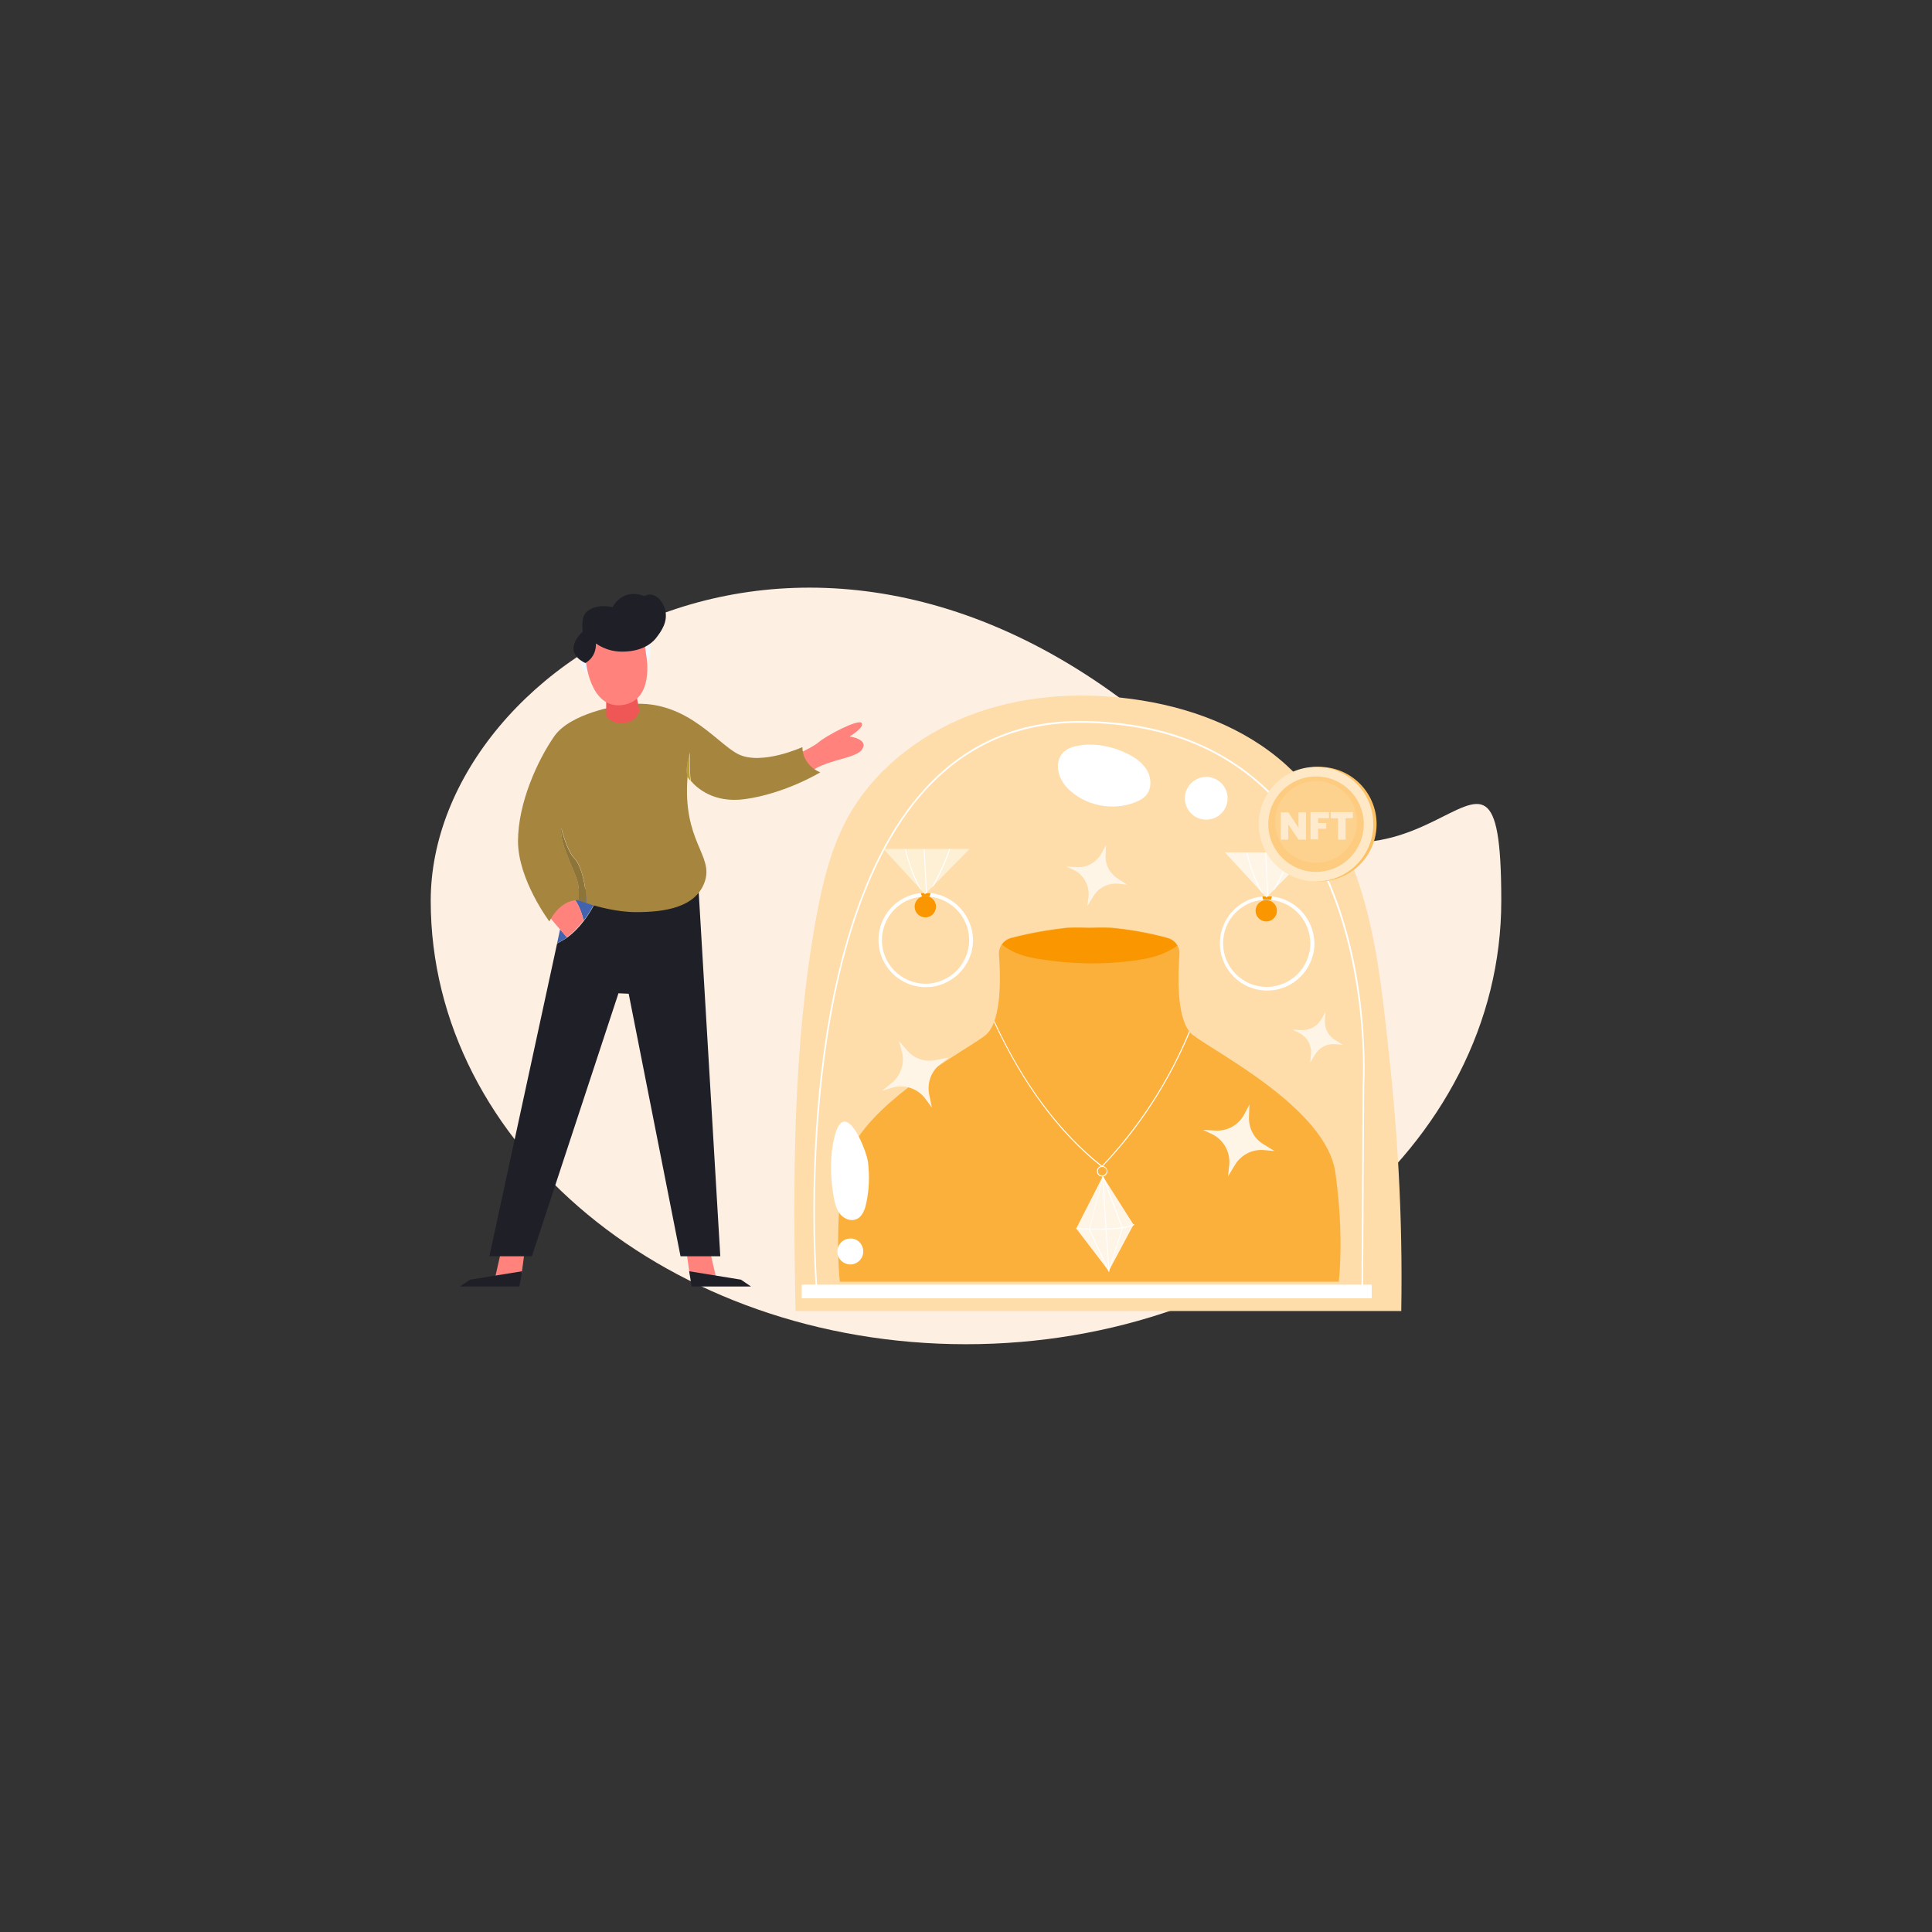
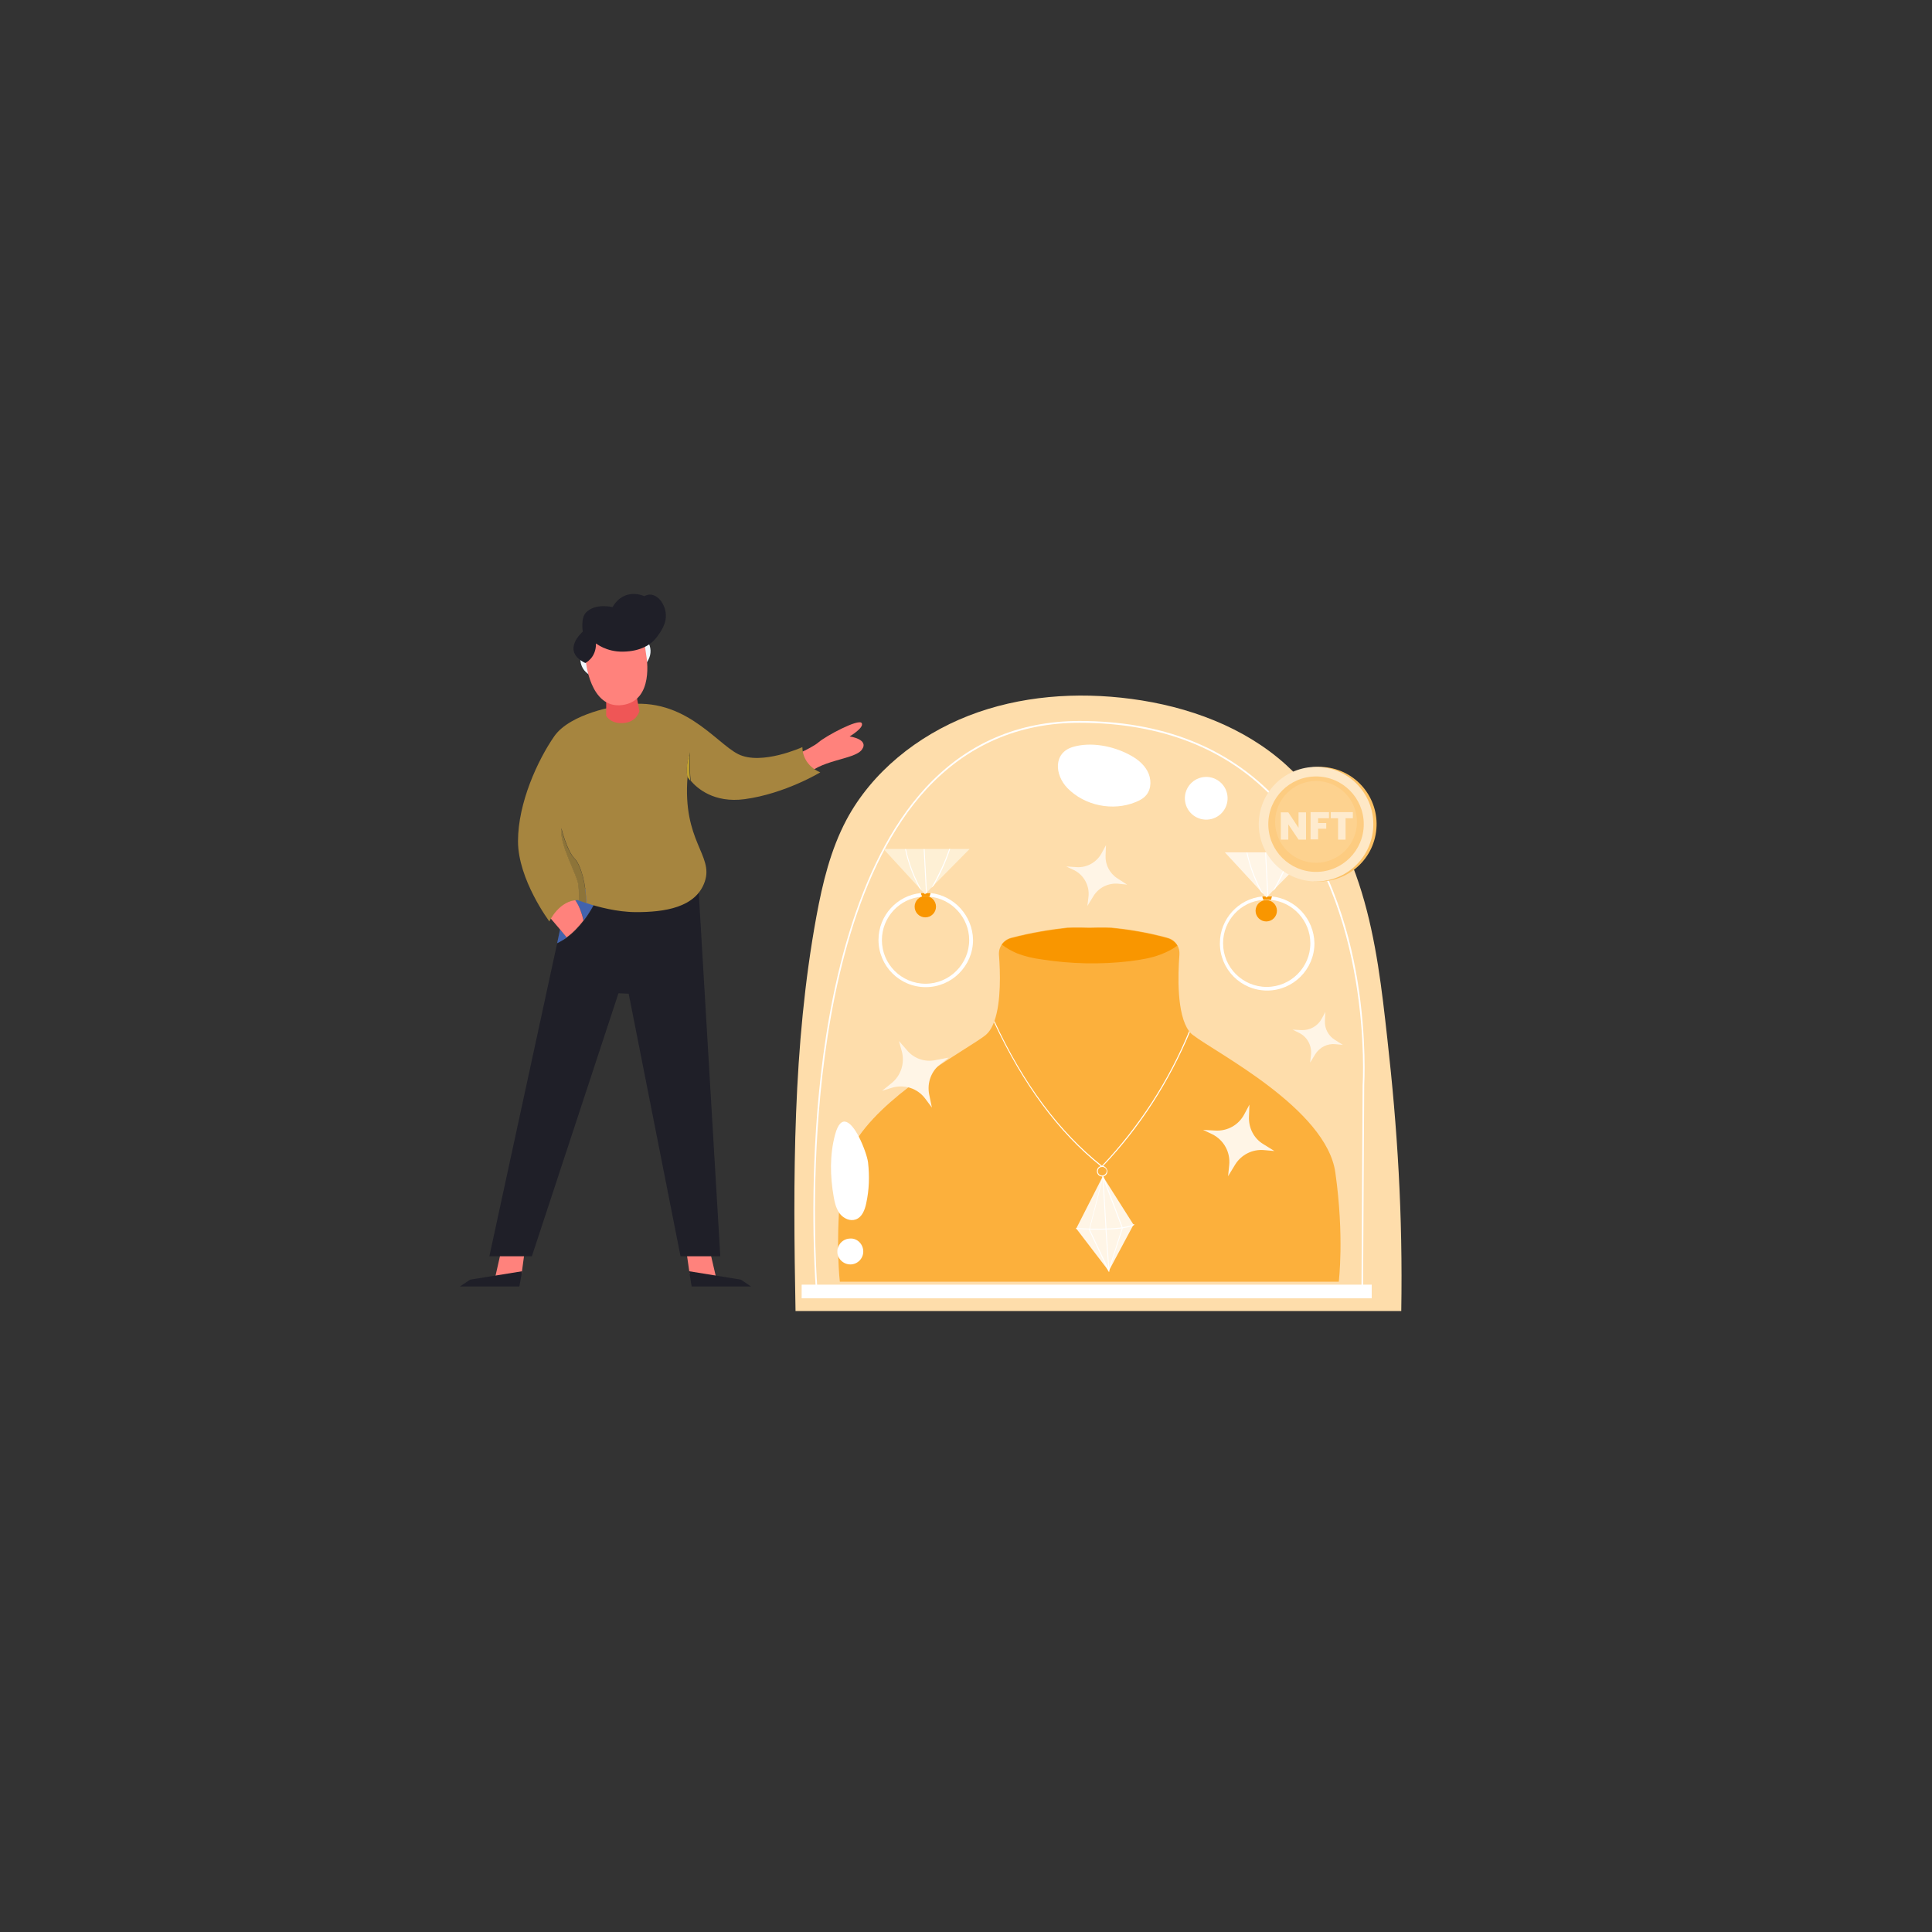
<svg xmlns="http://www.w3.org/2000/svg" id="Layer_1" style="enable-background:new 0 0 850 850" version="1.1" viewBox="0 0 850 850" x="0" y="0">
  <rect x="0" y="0" width="850" height="850" fill="#333333" stroke="none" />
  <g>
    <g>
-       <path d="M189.5,396.3c0,107.8,105.4,195.1,235.5,195.1s235.5-87.4,235.5-195.1s-35.2,34.7-133.7-60.3&#13;&#10;   C366.2,181.2,189.5,288.6,189.5,396.3z" style="fill:#feefe3" />
-     </g>
+       </g>
    <g>
      <g>
        <g>
          <g>
            <path d="M616.5,576.8H350c-1.1-58.1-1.3-116.6,9.2-173.7c2.7-14.6,6.2-29.2,13.2-42.4&#13;&#10;      c11.2-21,31.2-37,53.7-45.8c22.6-8.8,47.6-10.6,71.7-7.4c24.9,3.3,49.5,12.3,67.9,28.9c16.5,14.9,27,35.2,33.4,56.2&#13;&#10;      c6.4,21,8.9,42.9,11.3,64.7C614.8,496.4,617.2,534.4,616.5,576.8z" style="fill:#feddab" />
          </g>
        </g>
        <g>
          <g>
            <g>
              <g>
                <g>
                  <path d="M589,563.9H369.5c0,0-0.5-4.1-0.7-11.2c0-1.3-0.1-2.7-0.1-4.2c0-4.3,0.1-9.4,0.4-15.1&#13;&#10;         c0.3-5.3,0.9-11.1,1.8-17.4c0.8-5.5,3.3-10.9,6.9-16c14.7-21.1,47.9-38.4,55.7-44.5c1.6-1.3,2.9-3.3,3.8-5.8&#13;&#10;         c0.1-0.1,0.1-0.3,0.2-0.5c3-8.4,2.6-21.7,2-29.2c-0.1-1.7,0.4-3.3,1.3-4.6c0.9-1.3,2.3-2.3,4-2.8c9.1-2.4,17.6-3.7,24.7-4.5&#13;&#10;         c0,0,3.7-0.2,9.8,0c6.1-0.2,9.7,0,9.7,0c7.1,0.7,15.7,2,24.7,4.5c1.8,0.5,3.3,1.6,4.2,3.2c0.8,1.2,1.1,2.7,1,4.2&#13;&#10;         c-0.7,9-1.2,26.3,4.2,33.6c0.1,0.1,0.2,0.2,0.3,0.3c0.4,0.6,0.9,1.1,1.5,1.5c9.7,7.6,58.7,32.4,62.6,60.5&#13;&#10;         C591.5,544.1,589,563.9,589,563.9z" style="fill:#fcb03c" />
                </g>
              </g>
            </g>
            <g>
              <g>
                <g>
                  <path d="M518,416c-2.2,1.7-4.7,2.9-7.3,3.9c-4.4,1.7-9.1,2.4-13.8,3c-12.8,1.5-25.8,1.2-38.6-0.8&#13;&#10;         c-3.7-0.5-7.4-1.3-10.9-2.7c-2.1-0.9-4.6-2.2-6.6-3.8c0.9-1.3,2.3-2.3,4-2.8c9.1-2.4,17.6-3.7,24.7-4.5c0,0,3.7-0.2,9.8,0&#13;&#10;         c6.1-0.2,9.7,0,9.7,0c7.1,0.7,15.7,2,24.7,4.5C515.5,413.3,517,414.5,518,416z" style="fill:#f99600" />
                </g>
              </g>
            </g>
            <g>
              <g>
                <g>
                  <g>
                    <g>
                      <polygon points="485.2 517.5 473.5 540.5 487.8 559.2 498.7 538.8" style="fill:#fff5e6" />
                    </g>
                  </g>
                </g>
                <g>
                  <g>
                    <g>
                      <path d="M483,541c-4.9,0-9.1-0.3-9.4-0.3c-0.1,0-0.2-0.1-0.2-0.2c0-0.1,0.1-0.2,0.2-0.2&#13;&#10;           c0.2,0,19.7,1.3,25.1-1.7c0.1-0.1,0.2,0,0.3,0.1c0.1,0.1,0,0.2-0.1,0.3C495.8,540.7,488.8,541,483,541z" style="fill:#fff" />
                    </g>
                  </g>
                </g>
                <g>
                  <g>
                    <g>
                      <path d="M488,559C488,559,488,559,488,559l0-0.2v0l0-0.7v0l-1.2-17.1l0-0.1l0-0.3l-1.3-21.8v0l0-0.9v0l0-0.4&#13;&#10;           l0,0v0c0,0,0-0.1-0.1-0.1c0,0,0,0-0.1,0c0,0-0.1,0-0.1,0c0,0,0,0-0.1,0.1c0,0,0,0,0,0.1l0,0.1l-0.2,0.8l-5.7,22.3&#13;&#10;           l-0.1,0.2c0,0,0,0.1,0,0.1l0,0l8.2,17.5l0,0l0.4,0.8c0,0.1,0.1,0.1,0.2,0.1h0.1c0.1,0,0.1-0.1,0.1-0.2L488,559z&#13;&#10;            M479.5,541l-0.1-0.1l0.1-0.3l5.6-21.8l1.3,21.8l0,0.3l0,0.1l1.2,17.1L479.5,541z" style="fill:#fff" />
                    </g>
                  </g>
                </g>
                <g>
                  <g>
                    <g>
                      <path d="M487.9,559.1C487.9,559.1,487.9,559.1,487.9,559.1c-0.2,0-0.2-0.2-0.2-0.3l5.9-18.5l-8.6-22.7&#13;&#10;           c0-0.1,0-0.2,0.1-0.3c0.1,0,0.2,0,0.3,0.1l8.6,22.8c0,0,0,0.1,0,0.1l-6,18.6C488.1,559,488,559.1,487.9,559.1z" style="fill:#fff" />
                    </g>
                  </g>
                </g>
              </g>
              <g>
                <g>
                  <g>
                    <g>
                      <path d="M523.5,454.1c-9.1,21.8-22,41.9-38.2,58.9c-0.1,0.1-0.2,0.2-0.3,0.3l-0.1,0.1l-0.1,0.1l-0.1-0.1&#13;&#10;           c0,0-0.1-0.1-0.1-0.1c-0.1-0.1-0.2-0.2-0.4-0.3c-18.5-14.8-34.2-36-46.9-63.3c0.1-0.1,0.1-0.3,0.2-0.5&#13;&#10;           c12.7,27.5,28.6,48.8,47.2,63.6c0,0,0.1,0,0.1,0.1l0.1-0.1c16.2-17.1,29.3-37.3,38.3-59.2&#13;&#10;           C523.3,453.9,523.4,454,523.5,454.1z" style="fill:#fff" />
                    </g>
                  </g>
                </g>
                <g>
                  <g>
                    <g>
                      <path d="M485.3,513c-0.1,0-0.3,0-0.4,0c-0.1,0-0.1,0-0.2,0c-0.2,0-0.3,0-0.5,0.1c-1,0.3-1.6,1.1-1.6,2.2&#13;&#10;           c0,1.3,1,2.3,2.3,2.3c0.1,0,0.1,0,0.2,0c0,0,0,0,0,0c0.1,0,0.3,0,0.4-0.1c1-0.2,1.7-1.1,1.7-2.2&#13;&#10;           C487.1,514.2,486.3,513.2,485.3,513z M484.9,517.2c-1.1,0-1.9-0.9-1.9-1.9c0-1,0.7-1.8,1.7-1.9c0.1,0,0.2,0,0.3,0&#13;&#10;           c0,0,0.1,0,0.1,0c1,0.1,1.8,0.9,1.8,1.9C486.8,516.3,485.9,517.2,484.9,517.2z" style="fill:#fff" />
                    </g>
                  </g>
                </g>
              </g>
            </g>
          </g>
          <g>
            <g>
              <g>
                <path d="M600.2,477.3l-0.5,87.9l0,1.7H359.7v-0.7H599v-1l0.5-87.9c0.1-0.8,4.7-79.2-38.5-125.4&#13;&#10;        c-21-22.5-50-33.9-86.1-33.9c-26.7,0-49.3,9.8-67.2,29.1c-31.2,33.8-42.6,91.4-46.7,133.8c-4.2,43.3-1.8,79.9-1.5,84.3&#13;&#10;        c0,0.3,0,0.4,0,0.4l-0.7,0.1c0,0,0-0.2,0-0.5c-0.3-4.6-2.7-41.2,1.5-84.4c4.1-42.5,15.6-100.2,46.9-134.2&#13;&#10;        c18-19.5,40.8-29.4,67.7-29.4c36.3,0,65.4,11.5,86.6,34.1c22.7,24.3,32,57.2,35.8,80.6C601.4,457.3,600.2,477.1,600.2,477.3z" style="fill:#fff" />
              </g>
            </g>
          </g>
          <g>
            <g>
              <g>
                <rect height="6" style="fill:#fff" width="250.8" x="352.7" y="565.2" />
              </g>
            </g>
          </g>
          <g>
            <g>
              <g>
                <g>
                  <g>
                    <path d="M381.1,529.4c-0.6,2.9-1.8,6.1-4.6,7.1c-2.5,0.9-5.3-0.4-7-2.5c-0.1-0.2-0.3-0.4-0.4-0.6&#13;&#10;          c-1.3-2-1.9-4.4-2.3-6.8c-1.6-9.1-1.8-18.5,0.6-27.4c2.6-9.7,7.1-5.5,10.4,0.8c2.1,4.1,3.8,9,4.1,11.4&#13;&#10;          C382.6,517.5,382.4,523.5,381.1,529.4z" style="fill:#fff" />
                  </g>
                </g>
              </g>
              <g>
                <g>
                  <g>
                    <path d="M379.8,550.6c0,3.2-2.6,5.7-5.7,5.7c-2.4,0-4.4-1.5-5.3-3.5c-0.3-0.7-0.4-1.4-0.4-2.2&#13;&#10;          c0-0.7,0.1-1.4,0.4-2c0.8-2.2,2.9-3.7,5.4-3.7C377.2,544.8,379.8,547.4,379.8,550.6z" style="fill:#fff" />
                  </g>
                </g>
              </g>
            </g>
          </g>
        </g>
        <g>
          <g>
            <g>
              <path d="M411.6,466.4l5.8-1.1l-3.6,2.8c-4.1,3.1-6,8.3-5,13.4l1.2,5.8l-2.9-3.9c-3.4-4.6-9.3-6.5-14.8-4.8&#13;&#10;       l-4.2,1.3l4.2-3.4c4.1-3.3,5.8-8.8,4.5-13.8l-1.3-4.7l3.5,4C402,465.7,406.9,467.4,411.6,466.4z" style="fill:#fff5e6" />
            </g>
          </g>
          <g>
            <g>
              <path d="M555.7,503.3l5,3.1l-4.5-0.4c-5.1-0.5-10.1,2-12.8,6.4l-3.1,5.1l0.5-4.9c0.6-5.7-2.4-11.1-7.5-13.6&#13;&#10;       l-4-1.9l5.4,0.3c5.3,0.3,10.2-2.4,12.7-7.1l2.3-4.3l-0.2,5.3C549.3,496.2,551.6,500.8,555.7,503.3z" style="fill:#fff5e6" />
            </g>
          </g>
          <g>
            <g>
              <path d="M491.7,386.5l4.2,2.7l-3.9-0.4c-4.4-0.4-8.6,1.7-10.9,5.4l-2.7,4.4l0.5-4.2c0.5-4.8-2.1-9.5-6.4-11.6&#13;&#10;       l-3.4-1.6l4.6,0.3c4.5,0.3,8.7-2.1,10.9-6l2-3.7l-0.2,4.5C486.2,380.4,488.2,384.3,491.7,386.5z" style="fill:#fff5e6" />
            </g>
          </g>
          <g>
            <g>
              <path d="M587.3,457.5l3.5,2.2l-3.2-0.3c-3.6-0.4-7.1,1.4-9,4.5l-2.2,3.6l0.4-3.5c0.4-4-1.7-7.9-5.3-9.6&#13;&#10;       l-2.8-1.4l3.8,0.2c3.7,0.2,7.2-1.7,9-5l1.6-3l-0.2,3.8C582.7,452.5,584.4,455.7,587.3,457.5z" style="fill:#fff5e6" />
            </g>
          </g>
        </g>
        <g>
          <g>
            <g>
              <g>
                <path d="M409.4,392.9c-0.7-0.1-1.5-0.1-2.2-0.1c-0.7,0-1.4,0-2,0.1c-10.5,1-18.7,9.9-18.7,20.6&#13;&#10;        c0,11.5,9.3,20.8,20.8,20.8c11.4,0,20.8-9.3,20.8-20.8C427.9,402.9,419.8,394,409.4,392.9z M407.2,432.8&#13;&#10;        c-10.6,0-19.2-8.6-19.2-19.2c0-10.1,7.8-18.4,17.7-19.1c0.5,0,1-0.1,1.5-0.1c0.6,0,1.2,0,1.8,0.1c9.7,0.9,17.4,9.2,17.4,19.1&#13;&#10;        C426.4,424.2,417.7,432.8,407.2,432.8z" style="fill:#fff" />
              </g>
            </g>
          </g>
          <g>
            <g>
              <path d="M409.4,392.9c-0.1,0.5-0.3,1-0.4,1.5c-0.6,0-1.2-0.1-1.8-0.1c-0.5,0-1,0-1.5,0.1&#13;&#10;       c-0.3-0.5-0.5-1-0.5-1.5L409.4,392.9z" style="fill:#f99600" />
            </g>
          </g>
          <g>
            <g>
              <g>
                <g>
                  <path d="M426.5,373.6c0,0-10,10.1-15.7,15.9c0,0,0,0,0,0c-0.4,0.4-0.7,0.8-1.1,1.1c0,0,0,0,0,0&#13;&#10;         c-0.8,0.9-1.5,1.6-2,2.1c-0.1,0.2-0.3,0.3-0.4,0.4c-0.2,0.2-0.3,0.4-0.3,0.4l-1.5-1.7l-1.1-1.2l-15.7-17.1H426.5z" style="fill:#fef0d5" />
                </g>
              </g>
            </g>
            <g>
              <g>
                <g>
                  <g>
                    <g>
                      <path d="M405.6,391.9l-1.1-1.2c-2.9-5.3-5-11.1-6.3-17.1h0.4C400,380,402.4,386.3,405.6,391.9z" style="fill:#fff" />
                    </g>
                  </g>
                </g>
              </g>
              <g>
                <g>
                  <g>
                    <g>
                      <path d="M407.8,392.8c-0.1,0.2-0.3,0.3-0.4,0.4l-1-19.6h0.4L407.8,392.8z" style="fill:#fff" />
                    </g>
                  </g>
                </g>
              </g>
              <g>
                <g>
                  <g>
                    <g>
                      <path d="M418,373.6c-1.8,5.6-4.3,10.9-7.1,15.9c0,0,0,0,0,0c-0.4,0.4-0.7,0.8-1.1,1.1&#13;&#10;           c3-5.4,5.8-11.1,7.8-17.1H418z" style="fill:#fff" />
                    </g>
                  </g>
                </g>
              </g>
            </g>
          </g>
        </g>
        <g>
          <g>
            <g>
              <g>
                <path d="M559.6,394.4c-0.7-0.1-1.5-0.1-2.2-0.1c-0.7,0-1.4,0-2,0.1c-10.5,1-18.7,9.9-18.7,20.6&#13;&#10;        c0,11.5,9.3,20.8,20.8,20.8c11.4,0,20.8-9.3,20.8-20.8C578.1,404.3,570,395.5,559.6,394.4z M557.3,434.2&#13;&#10;        c-10.6,0-19.2-8.6-19.2-19.2c0-10.1,7.8-18.4,17.7-19.1c0.5,0,1-0.1,1.5-0.1c0.6,0,1.2,0,1.8,0.1c9.7,0.9,17.4,9.2,17.4,19.1&#13;&#10;        C576.5,425.6,567.9,434.2,557.3,434.2z" style="fill:#fff" />
              </g>
            </g>
          </g>
          <g>
            <g>
              <path d="M559.6,394.4c-0.1,0.5-0.3,1-0.4,1.5c-0.6,0-1.2-0.1-1.8-0.1c-0.5,0-1,0-1.5,0.1&#13;&#10;       c-0.3-0.5-0.5-1-0.5-1.5L559.6,394.4z" style="fill:#f99600" />
            </g>
          </g>
          <g>
            <g>
              <g>
                <g>
                  <path d="M576.7,375c0,0-10,10.1-15.7,15.9c0,0,0,0,0,0c-0.4,0.4-0.7,0.8-1.1,1.1c0,0,0,0,0,0&#13;&#10;         c-0.8,0.9-1.5,1.6-2,2.1c-0.1,0.2-0.3,0.3-0.4,0.4c-0.2,0.2-0.3,0.4-0.3,0.4l-1.5-1.7l-1.1-1.2L538.9,375H576.7z" style="fill:#fff5e6" />
                </g>
              </g>
            </g>
            <g>
              <g>
                <g>
                  <g>
                    <g>
                      <path d="M555.8,393.4l-1.1-1.2c-2.9-5.3-5-11.1-6.3-17.1h0.4C550.2,381.5,552.6,387.7,555.8,393.4z" style="fill:#fff" />
                    </g>
                  </g>
                </g>
              </g>
              <g>
                <g>
                  <g>
                    <g>
                      <path d="M558,394.2c-0.1,0.2-0.3,0.3-0.4,0.4l-1-19.6h0.4L558,394.2z" style="fill:#fff" />
                    </g>
                  </g>
                </g>
              </g>
              <g>
                <g>
                  <g>
                    <g>
                      <path d="M568.2,375c-1.8,5.6-4.3,10.9-7.1,15.9c0,0,0,0,0,0c-0.4,0.4-0.7,0.8-1.1,1.1&#13;&#10;           c3-5.4,5.8-11.1,7.8-17.1H568.2z" style="fill:#fff" />
                    </g>
                  </g>
                </g>
              </g>
            </g>
          </g>
        </g>
        <g>
          <g>
            <g>
              <path d="M469.6,346.7c7.6,7.8,20,10.3,30,6.2c1.8-0.7,3.6-1.7,4.8-3.2c2.3-2.9,2.2-7.2,0.4-10.5&#13;&#10;       c-1.8-3.3-4.9-5.6-8.2-7.3c-7.1-3.7-16.6-5.6-24.5-3.3C463.3,331.2,464,340.9,469.6,346.7z" style="fill:#fff" />
            </g>
          </g>
          <g>
            <g>
              <circle cx="530.7" cy="351.2" r="9.4" style="fill:#fff" transform="rotate(-8.251 530.779 351.261)" />
            </g>
          </g>
        </g>
        <g>
          <g>
            <g>
              <circle cx="407.1" cy="398.9" r="4.7" style="fill:#f99600" />
            </g>
          </g>
          <g>
            <g>
              <circle cx="557.1" cy="400.7" r="4.7" style="fill:#f99600" />
            </g>
          </g>
        </g>
      </g>
    </g>
    <g>
      <g>
        <g>
          <polygon points="231.1 548.5 229.5 560.4 217.6 563.1 220.9 548.5" style="fill:#ff827c" />
        </g>
        <g>
          <polygon points="229.7 559.3 228.5 566 202.4 566 206.8 563" style="fill:#1f1f28" />
        </g>
        <g>
          <polygon points="301.7 548.5 303.4 560.4 315.3 563.1 311.9 548.5" style="fill:#ff827c" />
        </g>
        <g>
          <path d="M251.9,394.7c2.7,2.5,4.4,8.2,4.9,10.3c3.7-4.8,6.2-10.2,7.8-14.1l-14.5,0.4l-0.6,2.9&#13;&#10;     C250.4,394,251.3,394.1,251.9,394.7z" style="fill:#4263ad" />
        </g>
        <g>
          <path d="M246.4,408.9l-1.3,6.1c1.5-0.7,3-1.6,4.4-2.6L246.4,408.9z" style="fill:#4263ad" />
        </g>
        <g>
          <path d="M307.1,387.4l-33.1,3.3l-9.3,0.3c-1.6,3.9-4.1,9.3-7.8,14.1c-2.1,2.8-4.6,5.4-7.4,7.4&#13;&#10;     c-1.4,1-2.8,1.8-4.4,2.6l-29.8,137.6h18.7l38.1-115.7l4.5,0.2l22.8,115.5h17.5L307.1,387.4z" style="fill:#1f1f28" />
        </g>
        <g>
          <path d="M251.9,394.7c-0.7-0.6-1.5-0.7-2.4-0.4c-3.6,1.2-8.4,8.4-8.4,8.4l5.2,6.1l3,3.6c2.9-2.1,5.3-4.7,7.4-7.4&#13;&#10;     C256.3,402.9,254.7,397.2,251.9,394.7z" style="fill:#ff827c" />
        </g>
        <g>
          <path d="M373.8,324c0,0,6.6-3.9,5.3-5.9c-1.4-2-15.8,5.7-19,8.5c-3.2,2.8-14.4,7.4-14.4,7.4l8,8.3&#13;&#10;     c6.3-8.2,22.2-7.9,25.5-12.5C382.5,325.2,373.8,324,373.8,324z" style="fill:#ff827c" />
        </g>
        <g>
          <g>
            <path d="M303.5,331c0,0-2.3,6.6-1.1,10.7c0,0,0.4,0.7,1.3,1.8C303,337.7,303.5,331,303.5,331z" style="fill:#be9f2e" />
          </g>
          <g>
            <path d="M252.7,377.7c-3.4-3.4-5.8-13.3-5.8-13.3c-1,7.2,7,20.3,7.5,25.1c0.2,2.1,0.2,4.6,0.2,6.7&#13;&#10;      c0.6,0.2,1.7,0.6,3.2,1.1C258,389.4,255.5,380.5,252.7,377.7z" style="fill:#8d7439" />
          </g>
          <g>
            <path d="M353,328.7c0,0-18,8.2-28.2,3.1s-24.7-26.8-52.5-21.3c0,0-21.3,3.1-28.5,13.5&#13;&#10;      c-7.2,10.4-15.9,29.2-15.9,46.1c0,16.9,13.8,35.3,13.8,35.3s4.3-9.4,12.6-9.4c0,0,0.2,0.1,0.4,0.2c0-2.1,0-4.6-0.2-6.7&#13;&#10;      c-0.5-4.8-8.5-17.9-7.5-25.1c0,0,2.4,9.9,5.8,13.3c2.8,2.8,5.2,11.7,5.1,19.6c4.8,1.6,13.6,4,22,4c12.3,0,26.3-1.9,30.2-13.5&#13;&#10;      c3.9-11.6-9.9-17.6-7.6-46.1c-1.2-4.1,1.1-10.7,1.1-10.7s-0.4,6.7,0.3,12.5c2.8,3.3,10.2,9.9,23.7,8.1&#13;&#10;      c17.8-2.4,33.3-11.8,33.3-11.8S353.2,337.1,353,328.7z" style="fill:#a6853f" />
          </g>
        </g>
        <g>
          <path d="M266.7,305.4v9.5c0,0,1.9,3.7,7.7,3.2c5.8-0.5,6.9-5.2,6.9-5.2l-2.1-11.5L266.7,305.4z" style="fill:#ef5656" />
        </g>
        <g>
          <path d="M282.8,293.5c0,0,6.3-5.3,1.8-11.9c-4.5-6.6-4.4-0.8-4.4-0.8l-0.5,4l3.1,8.8" style="fill:#f1f7fd" />
        </g>
        <g>
          <path d="M263.2,298.4c0,0-8.1-1.2-7.9-9.1c0.3-8,3.3-3,3.3-3l2.5,3.1l2.1,9.2" style="fill:#f1f7fd" />
        </g>
        <g>
          <path d="M257.7,290.6c0,0,1.8,21.4,16,19.6c14.3-1.8,10.7-21.4,10.7-21.4l-1.8-12.5l-10.7-1.8h-7.1l-8.3,6.2&#13;&#10;     L257.7,290.6z" style="fill:#ff827c" />
        </g>
        <g>
          <path d="M274,286.7c8.2-0.1,12.5-3.4,14.4-5.7c2.8-3.5,5.4-7.5,4.3-12.4c-1.1-4.9-5.3-8.6-9.2-6.3&#13;&#10;     c0,0-8.7-4.2-14,4.8c0,0-7.6-1.9-11.7,2.4c-2.4,2.5-1.4,8.4-1.4,8.4s-9.9,8.4,1.1,13.8c0,0,4.8-2.2,4.7-8.6&#13;&#10;     C262.2,283,266.6,286.8,274,286.7z" style="fill:#1f1f28" />
        </g>
        <g>
          <polygon points="303.2 559.3 304.3 566 330.4 566 326 563" style="fill:#1f1f28" />
        </g>
      </g>
    </g>
    <g>
      <g>
        <circle cx="580.4" cy="362.6" r="25.2" style="fill:#fcc165" transform="rotate(-76.426 580.413 362.564)" />
      </g>
      <g>
        <circle cx="579" cy="362.6" r="25.2" style="fill:#fee8c6" transform="rotate(-36.65 579.012 362.594)" />
      </g>
      <g>
        <circle cx="579" cy="362.6" r="21" style="fill:#fdcc81" />
      </g>
      <g>
        <circle cx="579" cy="361.6" r="18" style="fill:#fdd28f" />
      </g>
      <g>
        <g>
          <path d="M574.6,369.4h-3.3l-4.5-6.7v6.7h-3.3v-12h3.3l4.5,6.8v-6.8h3.3V369.4z" style="fill:#feebce" />
        </g>
        <g>
          <path d="M584.7,357.3v2.7h-4.8v2.1h3.6v2.5h-3.6v4.7h-3.3v-12H584.7z" style="fill:#feebce" />
        </g>
        <g>
          <path d="M595.2,357.3v2.7H592v9.4h-3.3V360h-3.2v-2.7H595.2z" style="fill:#feebce" />
        </g>
      </g>
    </g>
  </g>
</svg>